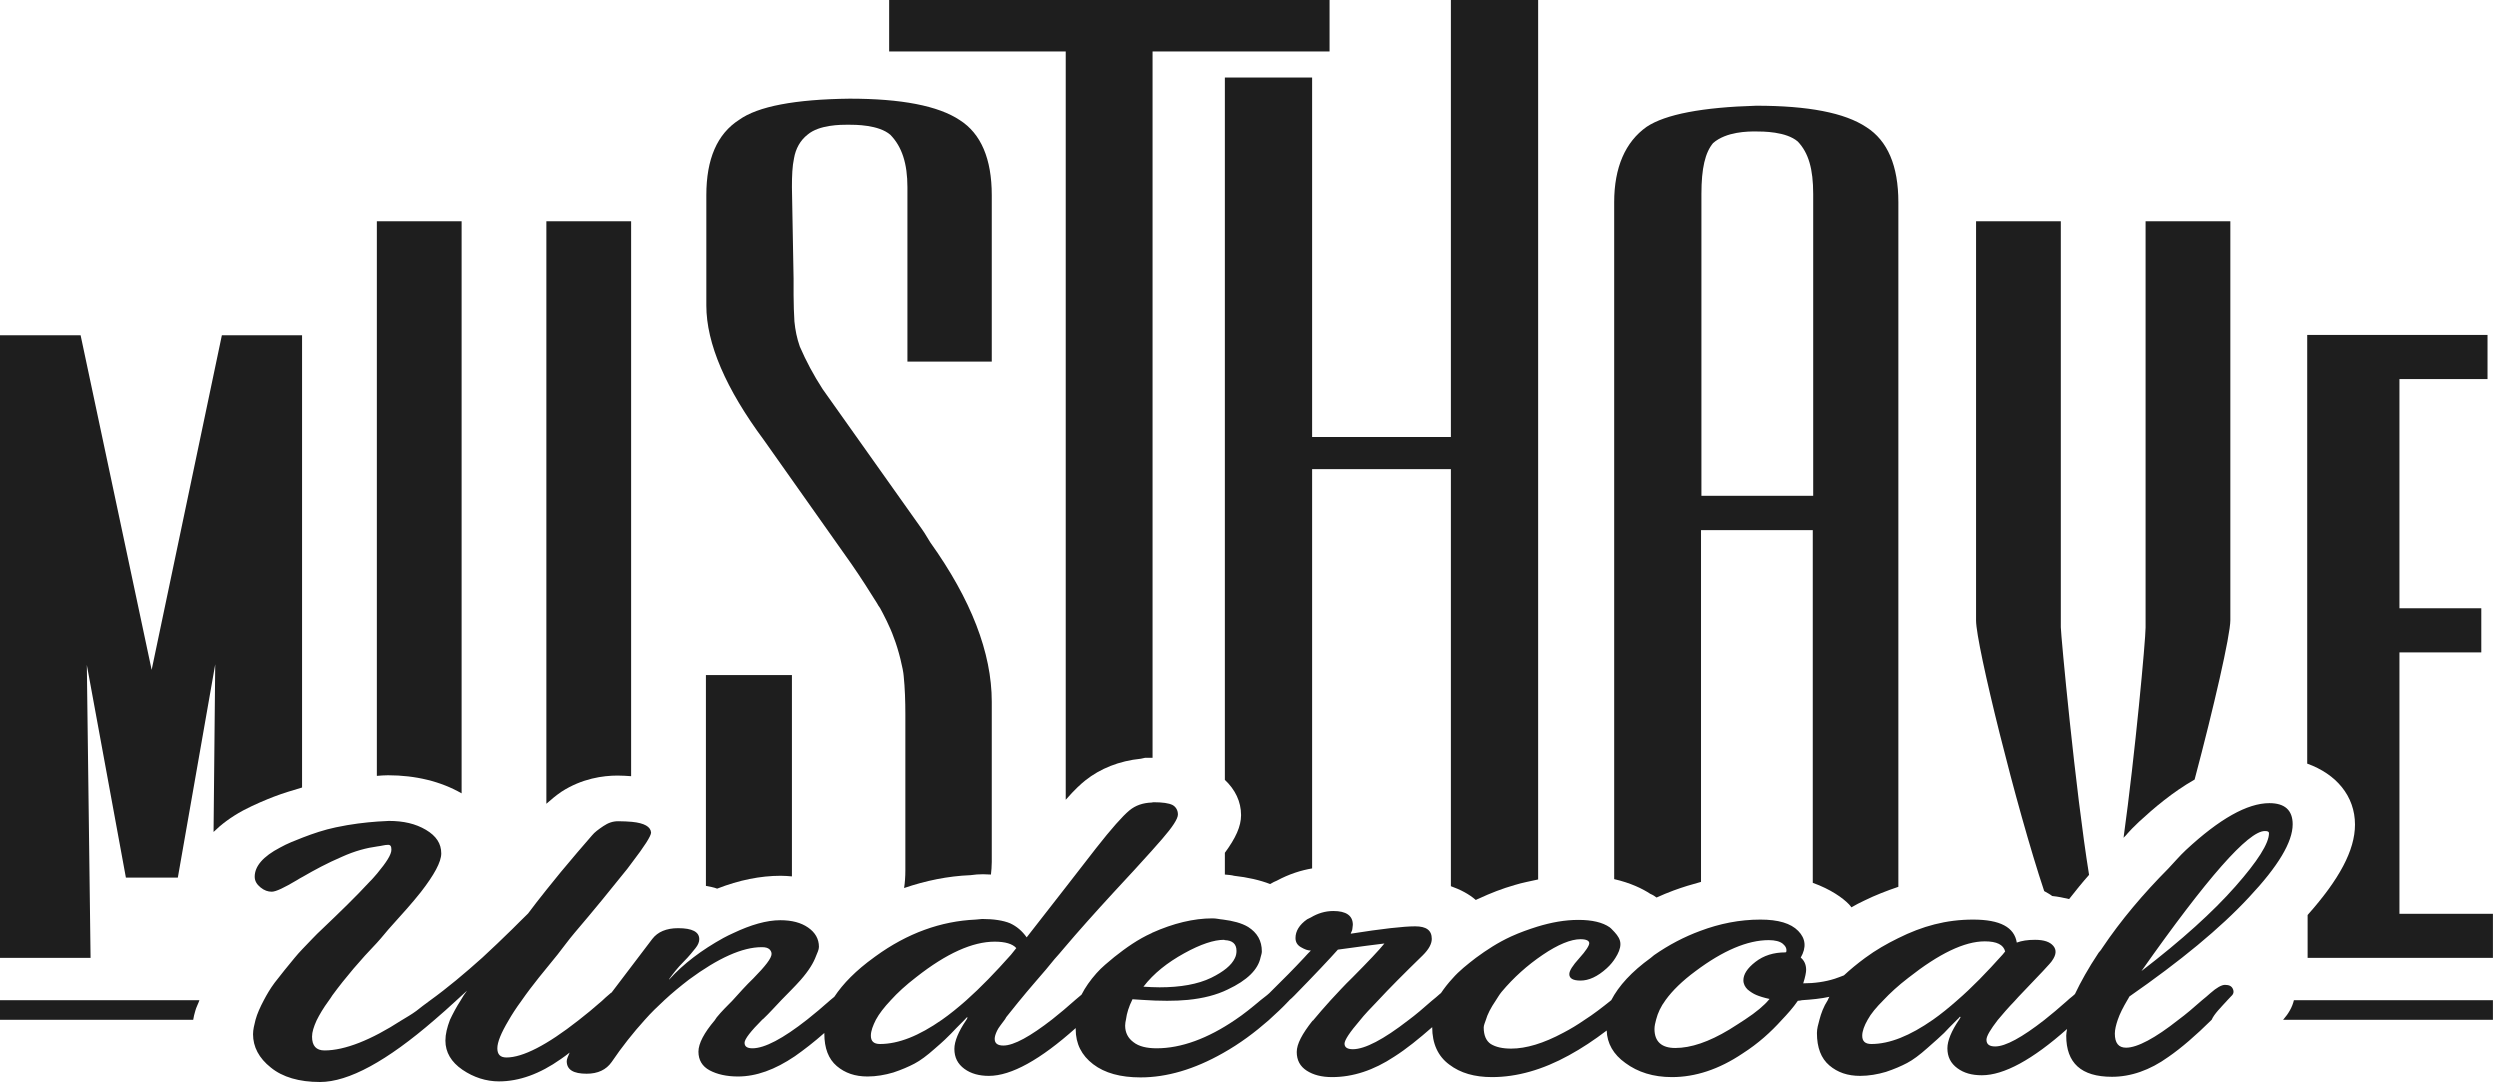
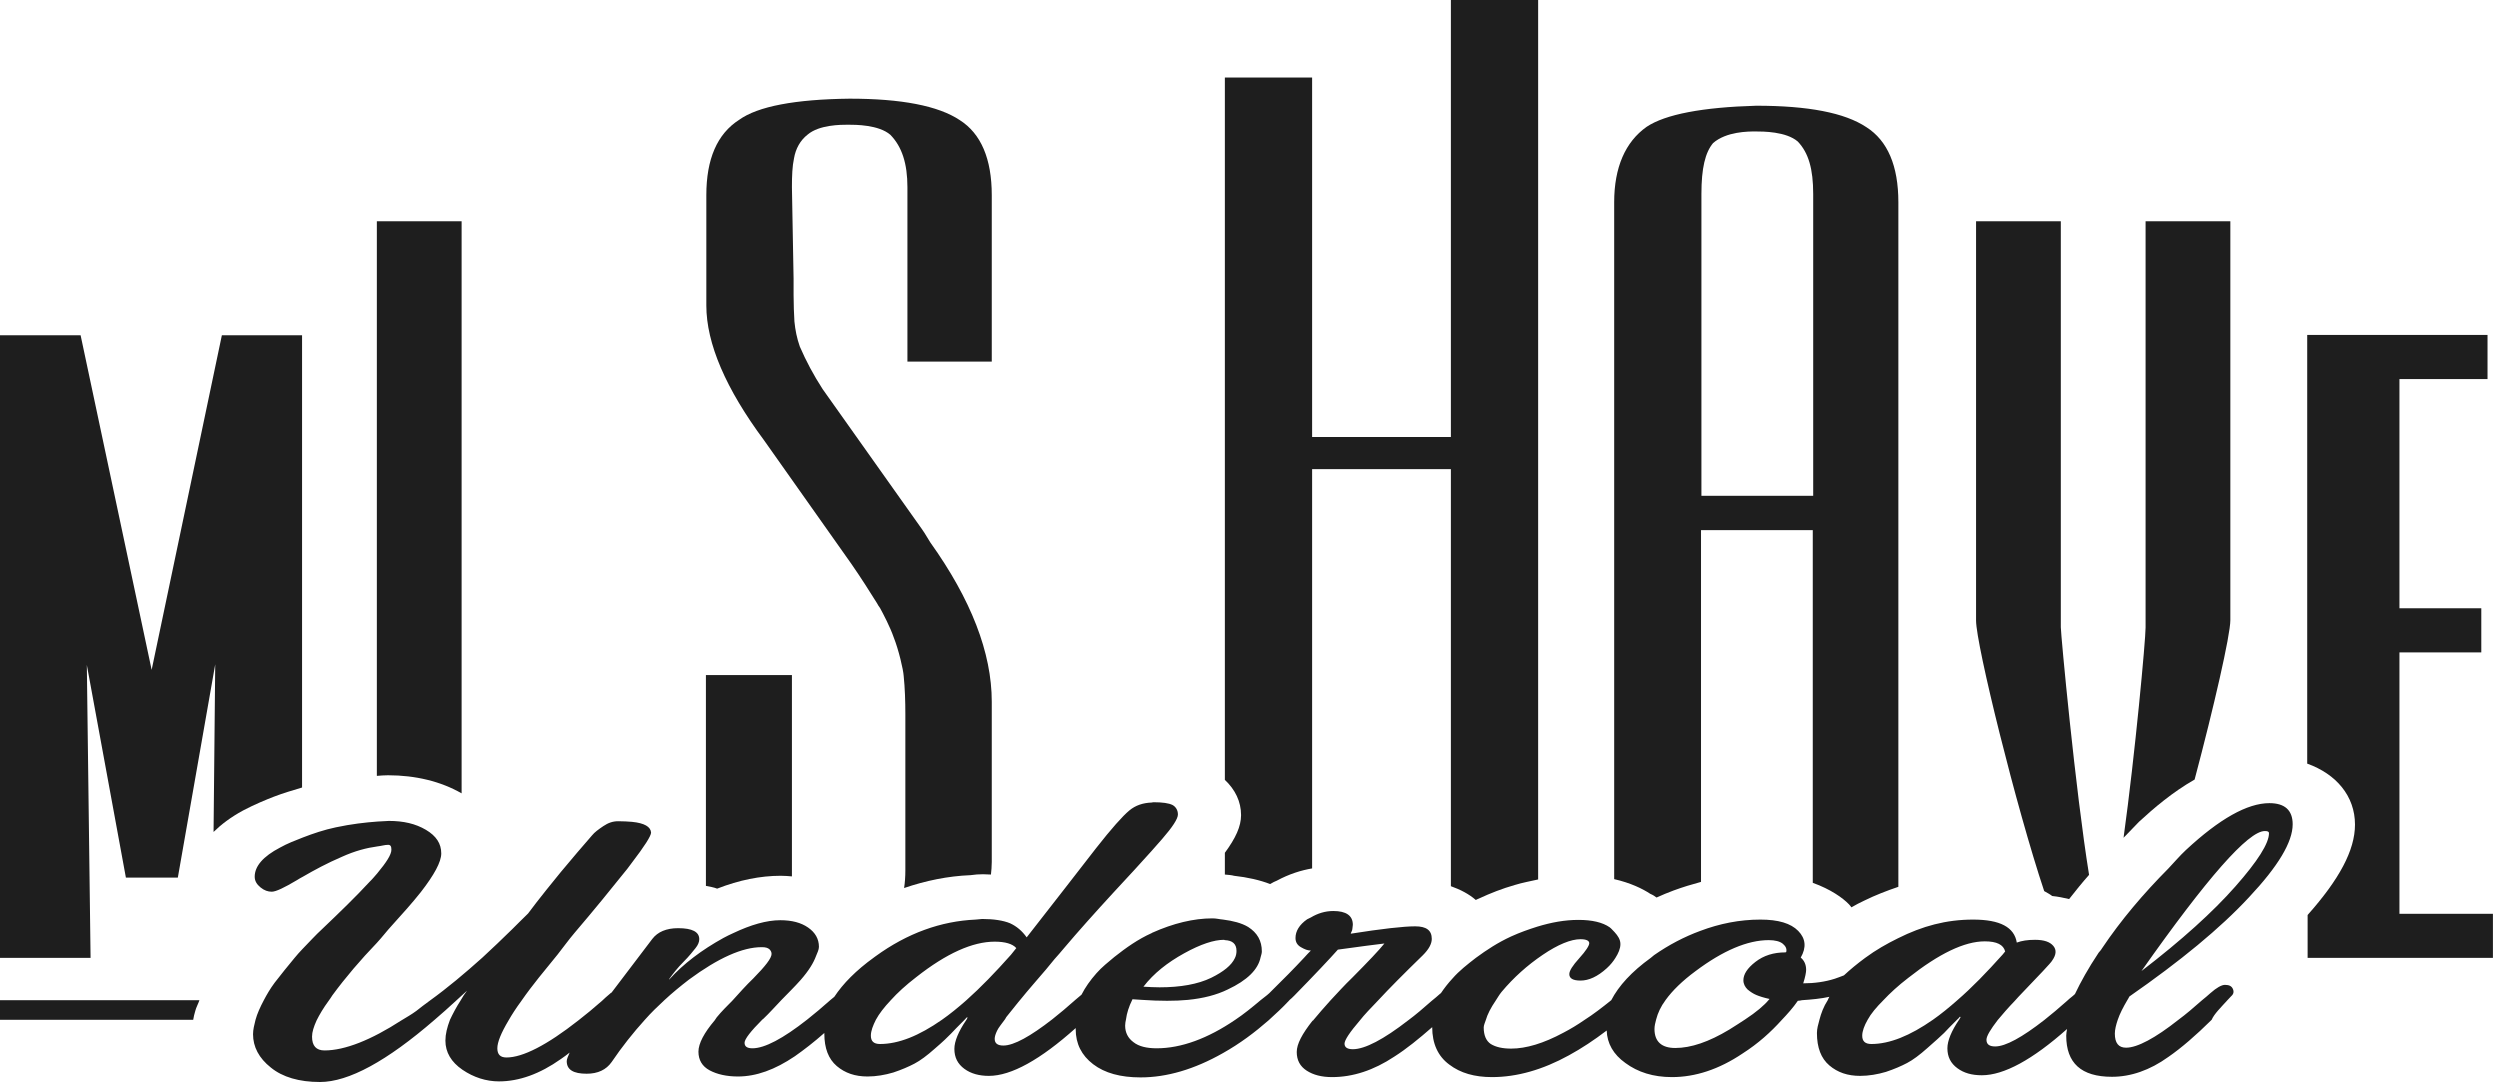
<svg xmlns="http://www.w3.org/2000/svg" width="274" height="119" viewBox="0 0 274 119" fill="none">
-   <path d="M273.225 109.62H251.413C251.231 110.393 250.821 111.098 250.229 111.77H273.225V109.62Z" fill="#1E1E1E" />
  <path d="M21.858 109.62H0L0 111.77H21.175C21.221 111.434 21.311 111.131 21.403 110.796C21.494 110.426 21.721 110.023 21.858 109.62Z" fill="#1E1E1E" />
  <path d="M26.639 88.831C27.915 88.159 29.144 87.656 30.009 87.32C31.057 86.917 32.104 86.615 33.106 86.312V36.742H24.317L16.621 73.416L8.834 36.742H0L0 104.985H9.927L9.517 72.879L13.798 96.186H19.49L23.588 72.811L23.406 91.182C24.226 90.376 25.273 89.57 26.639 88.831Z" fill="#1E1E1E" />
-   <path d="M67.669 85.003C68.215 85.003 68.671 85.036 69.171 85.07V24.248H59.882V88.093C60.383 87.656 60.884 87.219 61.521 86.783C63.798 85.305 66.121 85.003 67.669 85.003Z" fill="#1E1E1E" />
  <path d="M50.593 86.951V24.248H41.303V85.036C41.713 85.003 42.123 84.969 42.532 84.969C45.538 84.969 48.316 85.641 50.593 86.951Z" fill="#1E1E1E" />
-   <path d="M234.427 90.074C236.067 88.562 238.116 86.816 240.529 85.439C242.624 77.547 244.446 69.621 244.446 67.975V24.248H235.156V68.781C235.156 70.125 234.017 82.585 232.742 91.82C232.788 91.753 232.879 91.686 232.97 91.585C233.425 91.048 233.926 90.544 234.427 90.074Z" fill="#1E1E1E" />
+   <path d="M234.427 90.074C236.067 88.562 238.116 86.816 240.529 85.439C242.624 77.547 244.446 69.621 244.446 67.975V24.248H235.156V68.781C235.156 70.125 234.017 82.585 232.742 91.82C232.788 91.753 232.879 91.686 232.97 91.585Z" fill="#1E1E1E" />
  <path d="M226.777 98.537C227.46 97.664 228.188 96.757 228.962 95.884C227.46 86.581 225.866 69.52 225.866 68.748V24.248H216.576V68.009C216.576 70.662 220.993 88.529 224.044 97.664C224.318 97.832 224.682 98 224.91 98.201C225.593 98.268 226.185 98.403 226.777 98.537Z" fill="#1E1E1E" />
  <path d="M77.368 97.093C77.733 97.16 78.279 97.261 78.598 97.395C81.011 96.455 83.334 95.985 85.565 95.985C85.975 95.985 86.385 96.018 86.795 96.052C86.795 95.85 86.795 95.649 86.795 95.414V73.987H77.368V97.093Z" fill="#1E1E1E" />
  <path d="M107.742 95.817C108.015 95.817 108.288 95.85 108.607 95.85C108.653 95.414 108.698 94.977 108.698 94.474V76.909C108.698 71.535 106.421 65.692 101.959 59.445L101.321 58.404C101.23 58.236 101.094 58.101 101.002 57.934L90.165 42.653C89.163 41.108 88.343 39.563 87.66 37.984C87.341 37.078 87.159 36.171 87.068 35.23C87.022 34.357 86.977 33.417 86.977 32.342V30.562L86.795 20.52C86.795 19.244 86.84 18.203 87.022 17.363C87.205 16.289 87.706 15.382 88.525 14.744C89.8 13.669 92.168 13.669 92.942 13.669C93.762 13.669 96.312 13.669 97.587 14.777C98.862 16.087 99.454 17.934 99.454 20.52V39.63H108.698V21.394C108.698 17.397 107.514 14.643 105.192 13.165C102.824 11.587 98.771 10.815 93.124 10.815C87.159 10.882 83.061 11.654 81.011 13.132C78.598 14.677 77.414 17.431 77.414 21.394V33.484C77.414 37.648 79.554 42.619 83.744 48.261C83.926 48.53 93.307 61.796 93.307 61.796C94.4 63.374 95.31 64.818 96.13 66.128C96.221 66.296 96.312 66.464 96.449 66.632C96.813 67.304 97.542 68.681 97.951 69.856C98.498 71.233 98.999 73.382 99.044 74.088C99.181 75.431 99.227 76.842 99.227 78.319V95.38C99.227 96.085 99.181 96.724 99.09 97.328C101.458 96.522 103.871 96.018 106.376 95.918C106.831 95.85 107.287 95.817 107.742 95.817Z" fill="#1E1E1E" />
-   <path d="M125.046 83.155L125.502 83.055H126.321V5.642H145.72V0H97.451V5.642H116.804V87.656C117.806 86.514 118.443 85.943 118.944 85.54C120.584 84.23 122.678 83.39 125.046 83.155Z" fill="#1E1E1E" />
  <path d="M134.245 93.466V95.85C134.654 95.884 135.019 95.918 135.246 95.985C136.749 96.153 138.07 96.455 139.208 96.891C139.481 96.724 139.755 96.589 139.937 96.522C141.303 95.783 142.624 95.38 143.808 95.179V51.418H159.017V97.127C160.064 97.496 161.021 98 161.749 98.638C161.84 98.571 161.977 98.537 162.114 98.47C163.343 97.899 164.618 97.395 166.03 96.992C166.895 96.724 167.715 96.589 168.58 96.388V0H159.017V47.892H143.808V8.497H134.245V85.473C135.383 86.547 136.021 87.857 136.021 89.335C136.021 90.578 135.429 91.854 134.245 93.466Z" fill="#1E1E1E" />
  <path d="M181.558 98.369C182.15 98.1 182.788 97.832 183.425 97.597C184.427 97.227 185.429 96.925 186.431 96.656V58.101H198.68V96.757C200.639 97.462 201.959 98.403 202.642 99.108C202.733 99.209 202.824 99.31 202.915 99.444C203.371 99.175 203.826 98.94 204.327 98.705C205.557 98.1 206.786 97.63 208.061 97.194V22.166C208.061 18.169 206.877 15.415 204.555 13.938C202.187 12.359 198.18 11.587 192.487 11.587C186.613 11.755 182.515 12.527 180.465 13.904C178.143 15.55 176.914 18.337 176.914 22.166V96.354C178.69 96.757 180.01 97.395 180.875 97.966C181.194 98.1 181.376 98.235 181.558 98.369ZM186.476 21.259C186.476 18.438 186.886 16.725 187.751 15.684C189.209 14.408 191.622 14.408 192.396 14.408C193.216 14.408 195.766 14.408 197.041 15.516C198.225 16.759 198.726 18.539 198.726 21.259V54.34H186.476V21.259Z" fill="#1E1E1E" />
  <path d="M258.107 90.376C258.107 93.197 256.376 96.388 252.915 100.283V104.985H273.225V100.149H262.979V71.501H271.95V66.665H262.979V41.544H272.633V36.708H252.87V83.693C256.057 84.835 258.107 87.253 258.107 90.376Z" fill="#1E1E1E" />
  <path d="M244.127 109.62C244.264 109.452 244.401 109.351 244.537 109.184C244.81 108.948 244.856 108.68 244.719 108.378C244.583 108.075 244.309 107.941 243.854 107.941C243.49 107.941 242.943 108.243 242.26 108.848C241.942 109.15 241.668 109.351 241.35 109.62C240.439 110.426 239.574 111.165 238.754 111.77C236.204 113.785 234.246 114.826 233.016 114.826C232.197 114.826 231.787 114.322 231.787 113.281C231.787 112.844 231.923 112.307 232.105 111.77C232.333 111.098 232.697 110.393 233.153 109.62C233.244 109.486 233.289 109.385 233.38 109.217C238.936 105.355 243.353 101.728 246.495 98.336C249.683 94.944 251.277 92.29 251.277 90.343C251.277 88.798 250.412 88.025 248.727 88.025C246.313 88.025 243.262 89.738 239.574 93.164C238.891 93.802 238.299 94.507 237.661 95.179C234.929 97.933 232.47 100.821 230.375 103.944C230.284 104.112 230.147 104.247 230.011 104.415C228.872 106.127 228.053 107.605 227.415 108.948C227.142 109.217 226.869 109.385 226.595 109.654C225.685 110.46 224.819 111.199 224.045 111.803C221.632 113.684 219.81 114.691 218.672 114.691C218.034 114.691 217.716 114.456 217.716 113.953C217.716 113.55 218.171 112.811 218.945 111.803C219.446 111.199 220.084 110.46 220.858 109.654C220.994 109.519 221.085 109.419 221.222 109.251C223.544 106.833 224.819 105.489 224.911 105.288C225.366 104.65 225.411 104.112 225.047 103.676C224.683 103.239 224.045 103.004 223.043 103.004C222.224 103.004 221.586 103.105 221.04 103.306C220.767 101.627 219.218 100.787 216.258 100.787C213.298 100.787 210.703 101.493 208.016 102.836C206.787 103.441 205.603 104.112 204.419 104.985C203.553 105.624 202.779 106.262 202.096 106.9C201.777 107.034 201.459 107.135 201.094 107.269C200.047 107.605 198.863 107.773 197.634 107.773C197.861 107.068 197.952 106.564 197.952 106.295C197.952 105.691 197.725 105.254 197.36 104.952C197.998 103.844 197.907 102.87 197.087 102.03C196.267 101.19 194.901 100.787 192.943 100.787C190.666 100.787 188.481 101.224 186.34 102.03C184.61 102.668 182.925 103.541 181.286 104.683C181.149 104.784 181.058 104.885 180.921 104.985C178.827 106.497 177.415 108.042 176.595 109.62C176.595 109.62 176.595 109.62 176.55 109.654C175.593 110.426 174.637 111.165 173.635 111.803C172.907 112.307 172.133 112.777 171.358 113.18C169.173 114.356 167.26 114.927 165.621 114.927C164.664 114.927 163.936 114.759 163.389 114.423C162.888 114.087 162.615 113.482 162.615 112.609C162.615 112.374 162.752 112.072 162.843 111.803C163.025 111.165 163.389 110.46 163.936 109.654C164.163 109.318 164.3 109.049 164.573 108.713C165.894 107.135 167.397 105.792 169.082 104.65C170.766 103.508 172.178 102.937 173.225 102.937C173.863 102.937 174.182 103.105 174.182 103.373C174.182 103.642 173.817 104.213 173.089 105.019C172.36 105.825 171.996 106.396 171.996 106.765C171.996 107.236 172.406 107.471 173.225 107.471C174.136 107.471 175.092 107.034 176.094 106.127C176.504 105.758 176.823 105.355 177.051 104.985C177.369 104.482 177.597 103.978 177.597 103.474C177.597 102.97 177.324 102.567 176.96 102.164C176.777 101.996 176.641 101.795 176.413 101.627C175.639 101.09 174.501 100.821 172.998 100.821C171.495 100.821 170.038 101.09 168.49 101.56C167.533 101.862 166.577 102.198 165.621 102.635C164.163 103.306 162.934 104.112 161.75 104.985C160.839 105.691 159.929 106.396 159.2 107.236C158.699 107.773 158.289 108.31 157.925 108.848C157.879 108.881 157.879 108.881 157.834 108.915C157.515 109.217 157.242 109.419 156.923 109.687C156.012 110.493 155.147 111.232 154.327 111.837C151.641 113.919 149.591 114.994 148.271 114.994C147.679 114.994 147.36 114.792 147.36 114.389C147.36 113.986 147.952 113.113 149.045 111.837C149.546 111.199 150.229 110.493 151.003 109.687C152.278 108.31 153.918 106.665 155.921 104.717C156.604 104.045 156.923 103.441 156.923 102.903C156.923 101.963 156.331 101.526 155.102 101.526C153.826 101.526 151.459 101.795 148.043 102.332C148.043 102.265 148.089 102.198 148.134 102.097C148.18 101.996 148.225 101.896 148.225 101.761C148.225 101.627 148.271 101.493 148.271 101.358C148.271 100.351 147.542 99.847 146.131 99.847C145.22 99.847 144.4 100.116 143.672 100.552C143.535 100.62 143.398 100.687 143.262 100.754C142.397 101.358 141.987 102.064 141.987 102.803C141.987 103.239 142.169 103.575 142.579 103.81C142.989 104.045 143.307 104.179 143.672 104.179C143.444 104.415 143.171 104.683 142.943 104.952C141.85 106.127 140.621 107.37 139.118 108.848C138.799 109.15 138.48 109.351 138.162 109.62C137.205 110.426 136.295 111.165 135.384 111.77C132.378 113.818 129.464 114.893 126.777 114.893C125.684 114.893 124.819 114.691 124.227 114.221C123.635 113.785 123.316 113.18 123.316 112.408C123.316 112.173 123.362 111.937 123.407 111.736C123.499 111.031 123.726 110.325 124.09 109.587C124.09 109.553 124.091 109.553 124.136 109.519C124.5 109.553 124.819 109.553 125.183 109.587C126.14 109.654 127.05 109.687 127.916 109.687C128.735 109.687 129.509 109.654 130.193 109.587C131.877 109.419 133.335 109.049 134.564 108.445C136.704 107.437 137.888 106.262 138.162 104.918C138.207 104.717 138.298 104.515 138.298 104.28C138.298 103.105 137.797 102.232 136.795 101.593C136.067 101.157 135.111 100.922 134.063 100.787C133.653 100.754 133.335 100.653 132.879 100.653C130.83 100.653 128.599 101.19 126.276 102.232L126.231 102.265C124.728 102.937 123.407 103.877 122.132 104.885C121.449 105.456 120.766 105.993 120.174 106.665C119.491 107.437 118.945 108.21 118.535 109.016C118.307 109.217 118.125 109.351 117.897 109.553C116.987 110.359 116.121 111.098 115.347 111.702C112.934 113.583 111.112 114.591 109.974 114.591C109.336 114.591 109.018 114.356 109.018 113.852C109.018 113.617 109.109 113.314 109.291 112.945C109.427 112.643 109.792 112.206 110.156 111.702C110.202 111.602 110.247 111.568 110.293 111.467C110.794 110.863 111.203 110.325 111.613 109.822C111.659 109.754 111.795 109.62 111.841 109.553C112.251 109.049 112.752 108.445 113.48 107.605C114.345 106.631 115.029 105.792 115.575 105.12C115.894 104.75 116.304 104.314 116.622 103.911C118.216 102.03 119.992 100.049 121.996 97.866C123.726 96.018 125.092 94.507 126.185 93.298C126.641 92.794 127.05 92.324 127.369 91.955C128.508 90.645 129.1 89.738 129.1 89.268C129.1 88.798 128.872 88.428 128.508 88.227C128.098 88.025 127.415 87.925 126.413 87.925C126.322 87.925 126.276 87.958 126.231 87.958C125.274 87.992 124.455 88.26 123.772 88.831C123.043 89.436 121.814 90.813 120.129 92.962L116.713 97.362L112.524 102.735C112.023 102.03 111.431 101.526 110.702 101.19C109.974 100.888 108.927 100.72 107.651 100.72C107.424 100.72 107.151 100.787 106.923 100.787C103.143 100.955 99.455 102.265 95.948 104.818C95.903 104.851 95.857 104.885 95.812 104.918C93.808 106.362 92.396 107.807 91.44 109.251C91.303 109.385 91.167 109.452 91.03 109.587C90.12 110.393 89.254 111.131 88.48 111.736C85.793 113.852 83.79 114.893 82.469 114.893C81.877 114.893 81.604 114.691 81.604 114.288C81.604 113.885 82.287 113.012 83.562 111.736C83.608 111.702 83.608 111.702 83.653 111.669C84.336 111.031 84.974 110.292 85.657 109.587C86.34 108.881 87.069 108.176 87.752 107.404C88.662 106.362 89.163 105.523 89.436 104.784C89.573 104.448 89.755 104.079 89.755 103.776C89.755 102.903 89.345 102.198 88.571 101.661C87.797 101.123 86.795 100.855 85.52 100.855C84.017 100.855 82.287 101.358 80.374 102.265C80.01 102.433 79.646 102.601 79.282 102.803C76.914 104.112 74.91 105.624 73.362 107.336H73.316C73.772 106.698 74.272 106.06 74.91 105.422C75.547 104.784 75.957 104.247 76.231 103.911C76.504 103.575 76.64 103.239 76.64 102.937C76.64 102.131 75.866 101.728 74.318 101.728C73.043 101.728 72.087 102.131 71.495 102.903L67.032 108.781C66.941 108.848 66.895 108.848 66.85 108.915C66.531 109.184 66.258 109.419 65.985 109.687C65.074 110.493 64.209 111.199 63.389 111.837C59.928 114.557 57.287 115.9 55.511 115.9C54.828 115.9 54.509 115.565 54.509 114.893C54.509 114.221 54.919 113.214 55.739 111.837C56.103 111.199 56.558 110.493 57.15 109.687C58.334 107.975 59.746 106.295 61.112 104.616C61.75 103.81 62.296 103.038 62.979 102.232C65.074 99.78 66.987 97.429 68.762 95.212C68.945 94.977 69.081 94.776 69.263 94.541C70.629 92.761 71.358 91.619 71.358 91.249C71.312 90.611 70.629 90.208 69.263 90.074C68.808 90.04 68.353 90.007 67.761 90.007C67.169 90.007 66.668 90.175 66.121 90.544C65.575 90.914 65.165 91.216 64.892 91.552C64.618 91.854 64.072 92.492 63.298 93.399C61.977 94.944 60.839 96.321 59.883 97.53C59.108 98.504 58.425 99.377 57.879 100.116C57.287 100.72 56.695 101.258 56.149 101.829C55.056 102.903 53.963 103.944 52.87 104.952C50.957 106.665 49.045 108.277 47.087 109.687C46.586 110.057 46.085 110.426 45.629 110.796C45.083 111.199 44.536 111.501 43.99 111.837C40.666 113.986 37.797 115.128 35.566 115.128C34.655 115.128 34.2 114.624 34.2 113.617C34.2 113.113 34.382 112.542 34.7 111.837C35.019 111.199 35.429 110.493 36.021 109.687C36.158 109.486 36.294 109.318 36.431 109.083C37.888 107.101 39.527 105.187 41.303 103.34C41.895 102.702 42.396 102.03 42.988 101.392C44.081 100.183 45.174 98.974 46.13 97.765C47.587 95.884 48.362 94.474 48.362 93.533C48.362 92.459 47.815 91.619 46.677 90.947C45.538 90.275 44.218 89.973 42.624 89.973C42.26 89.973 41.804 90.04 41.394 90.04C40.028 90.141 38.526 90.309 36.795 90.678C35.52 90.947 34.336 91.35 33.198 91.787C32.332 92.123 31.467 92.459 30.693 92.895C28.826 93.869 27.915 94.944 27.915 96.086C27.915 96.556 28.143 96.925 28.553 97.261C28.963 97.597 29.372 97.731 29.782 97.731C30.238 97.731 31.148 97.295 32.56 96.455C32.742 96.321 32.97 96.22 33.198 96.086C34.473 95.347 35.839 94.608 37.478 93.903C38.89 93.264 40.165 92.929 41.394 92.761C41.759 92.727 42.169 92.593 42.533 92.593C42.806 92.593 42.897 92.761 42.897 93.13C42.897 93.668 42.351 94.507 41.349 95.716C41.076 96.018 40.848 96.321 40.529 96.623C38.981 98.302 37.205 100.015 35.338 101.795C34.564 102.5 33.881 103.273 33.152 104.012C32.833 104.347 32.56 104.65 32.287 104.985C31.558 105.859 30.83 106.765 30.101 107.706C29.6 108.378 29.236 109.016 28.917 109.62C28.507 110.393 28.189 111.098 28.006 111.77C27.87 112.307 27.733 112.844 27.733 113.348C27.733 114.725 28.371 115.968 29.691 117.009C30.966 118.05 32.788 118.587 35.065 118.587C38.207 118.587 42.396 116.303 47.633 111.77C48.407 111.098 49.227 110.393 50.047 109.62C50.411 109.284 50.775 108.948 51.185 108.579C50.912 108.948 50.684 109.284 50.502 109.62C50.001 110.393 49.637 111.098 49.318 111.77C48.999 112.609 48.817 113.348 48.817 114.053C48.817 115.33 49.455 116.404 50.684 117.244C51.914 118.083 53.28 118.52 54.691 118.52C56.877 118.52 59.154 117.714 61.476 116.068C61.795 115.867 62.114 115.598 62.433 115.363C62.251 115.766 62.114 116.102 62.114 116.303C62.114 117.244 62.843 117.68 64.3 117.68C65.529 117.68 66.44 117.244 67.032 116.404C68.17 114.725 69.4 113.18 70.675 111.77C71.358 110.997 72.087 110.292 72.815 109.62C73.68 108.814 74.591 108.075 75.502 107.37C78.735 104.985 81.376 103.81 83.471 103.81H83.517C83.881 103.81 84.154 103.877 84.336 104.045C84.473 104.179 84.564 104.347 84.564 104.549C84.564 105.019 83.881 105.892 82.56 107.236C81.786 107.975 81.012 108.848 80.283 109.654C79.691 110.258 79.099 110.829 78.553 111.501C78.462 111.635 78.416 111.702 78.325 111.837C77.187 113.18 76.549 114.356 76.549 115.262C76.549 116.169 76.959 116.874 77.779 117.311C78.599 117.748 79.646 117.983 80.875 117.983C82.879 117.983 84.928 117.244 87.114 115.766C88.116 115.061 89.209 114.221 90.347 113.214C90.347 113.247 90.347 113.247 90.347 113.281C90.347 114.893 90.803 116.068 91.713 116.841C92.624 117.613 93.717 117.983 95.083 117.983C96.039 117.983 96.996 117.815 97.906 117.546C98.817 117.244 99.591 116.908 100.229 116.572C100.866 116.236 101.595 115.699 102.46 114.927C103.325 114.188 103.917 113.617 104.236 113.281C104.509 112.979 105.01 112.475 105.648 111.837C105.784 111.702 105.83 111.635 105.967 111.501L106.058 111.534C105.967 111.635 105.967 111.736 105.875 111.837C105.056 113.046 104.6 114.12 104.6 114.96C104.6 115.9 104.965 116.606 105.693 117.143C106.422 117.68 107.333 117.916 108.38 117.916C110.839 117.916 114.027 116.136 117.897 112.676C117.897 112.71 117.897 112.777 117.897 112.811C117.897 114.389 118.535 115.665 119.81 116.639C121.085 117.613 122.815 118.083 125.001 118.083C127.87 118.083 130.876 117.21 134.018 115.43C135.93 114.356 137.524 113.147 139.027 111.837C139.801 111.131 140.575 110.426 141.258 109.687C141.395 109.519 141.577 109.419 141.714 109.251C141.714 109.251 141.714 109.217 141.759 109.217C144.127 106.799 145.766 105.053 146.632 104.079C149.091 103.743 150.821 103.508 151.732 103.407C151.14 104.146 149.956 105.389 148.225 107.135C147.315 108.008 146.54 108.881 145.812 109.654C145.129 110.426 144.491 111.131 143.945 111.803C143.945 111.837 143.899 111.87 143.854 111.87C142.715 113.314 142.123 114.423 142.123 115.296C142.123 116.203 142.488 116.874 143.216 117.345C143.945 117.815 144.856 118.05 145.994 118.05C148.271 118.05 150.548 117.311 152.825 115.8C154.145 114.96 155.511 113.852 156.969 112.576C156.969 114.389 157.606 115.766 158.836 116.673C160.065 117.613 161.613 118.05 163.526 118.05C166.258 118.05 169.082 117.244 171.95 115.665C173.362 114.893 174.728 113.986 176.094 112.945C176.14 114.356 176.823 115.565 178.144 116.505C179.51 117.513 181.195 118.05 183.244 118.05C185.794 118.05 188.389 117.21 190.985 115.464C192.716 114.356 194.082 113.113 195.266 111.803C195.903 111.131 196.541 110.426 197.042 109.687C197.224 109.687 197.315 109.654 197.497 109.62C198.544 109.553 199.592 109.452 200.502 109.251C200.411 109.385 200.366 109.519 200.32 109.62C199.865 110.325 199.592 111.064 199.41 111.77C199.273 112.273 199.136 112.744 199.136 113.214C199.136 114.826 199.592 116.001 200.502 116.774C201.413 117.546 202.506 117.916 203.872 117.916C204.828 117.916 205.785 117.748 206.696 117.479C207.606 117.177 208.38 116.841 209.018 116.505C209.655 116.169 210.384 115.632 211.249 114.859C212.114 114.12 212.706 113.55 213.071 113.214C213.344 112.911 213.845 112.408 214.482 111.77C214.619 111.635 214.71 111.568 214.801 111.434L214.892 111.467C214.801 111.568 214.801 111.669 214.71 111.77C213.89 112.979 213.435 114.053 213.435 114.893C213.435 115.833 213.799 116.539 214.528 117.076C215.257 117.613 216.122 117.848 217.215 117.848C219.628 117.848 222.77 116.136 226.55 112.777C226.504 113.012 226.459 113.314 226.459 113.516C226.459 116.505 228.098 118.016 231.468 118.016C233.517 118.016 235.612 117.311 237.661 115.833C239.073 114.859 240.666 113.482 242.397 111.77C242.67 111.131 243.399 110.426 244.127 109.62ZM248.226 91.082C248.544 91.082 248.681 91.149 248.681 91.317C248.681 92.425 247.452 94.373 244.993 97.16C242.534 99.948 239.118 103.038 234.701 106.43C241.896 96.22 246.404 91.082 248.226 91.082ZM129.783 104.482C131.604 103.474 133.061 103.004 134.154 103.004C134.2 103.004 134.2 103.038 134.245 103.038C135.065 103.071 135.52 103.441 135.52 104.213C135.52 104.482 135.475 104.75 135.338 105.019C134.974 105.792 134.109 106.497 132.743 107.168C131.285 107.874 129.373 108.21 127.096 108.21C126.55 108.21 125.912 108.176 125.32 108.142C126.458 106.665 127.961 105.489 129.783 104.482ZM105.921 109.62C105.01 110.426 104.1 111.165 103.234 111.77C100.73 113.516 98.498 114.423 96.449 114.423C95.766 114.423 95.447 114.12 95.447 113.516C95.447 112.979 95.675 112.408 95.994 111.77C96.358 111.098 96.905 110.393 97.633 109.62C98.362 108.814 99.273 107.975 100.411 107.101C103.735 104.482 106.604 103.206 109.018 103.206C110.156 103.206 110.976 103.441 111.386 103.911L110.794 104.65C109.063 106.598 107.469 108.243 105.921 109.62ZM195.675 104.381C194.4 104.381 193.307 104.717 192.397 105.422C191.486 106.127 191.076 106.799 191.076 107.437C191.076 107.84 191.258 108.176 191.532 108.445C191.85 108.713 192.169 108.915 192.488 109.049C192.807 109.184 193.307 109.351 193.945 109.486C193.899 109.519 193.899 109.553 193.854 109.587C193.353 110.191 192.488 110.93 191.258 111.736C190.757 112.072 190.165 112.441 189.528 112.844C187.297 114.188 185.338 114.859 183.608 114.859C182.105 114.859 181.331 114.154 181.331 112.777C181.331 112.441 181.422 112.072 181.513 111.736C181.695 111.031 182.014 110.325 182.561 109.587C183.289 108.579 184.382 107.504 185.839 106.43C188.845 104.179 191.532 103.038 193.854 103.038C194.537 103.038 195.083 103.172 195.402 103.441C195.721 103.709 195.858 104.012 195.767 104.347L195.675 104.381ZM214.528 109.62C213.617 110.426 212.706 111.165 211.841 111.77C209.337 113.516 207.105 114.423 205.102 114.423C204.419 114.423 204.1 114.12 204.1 113.516C204.1 113.012 204.328 112.408 204.692 111.77C205.056 111.098 205.648 110.393 206.422 109.62C207.151 108.848 208.016 108.042 209.155 107.168C212.524 104.515 215.302 103.172 217.533 103.172C218.854 103.172 219.583 103.541 219.765 104.28L219.492 104.616C217.716 106.598 216.122 108.243 214.528 109.62Z" fill="#1E1E1E" />
</svg>